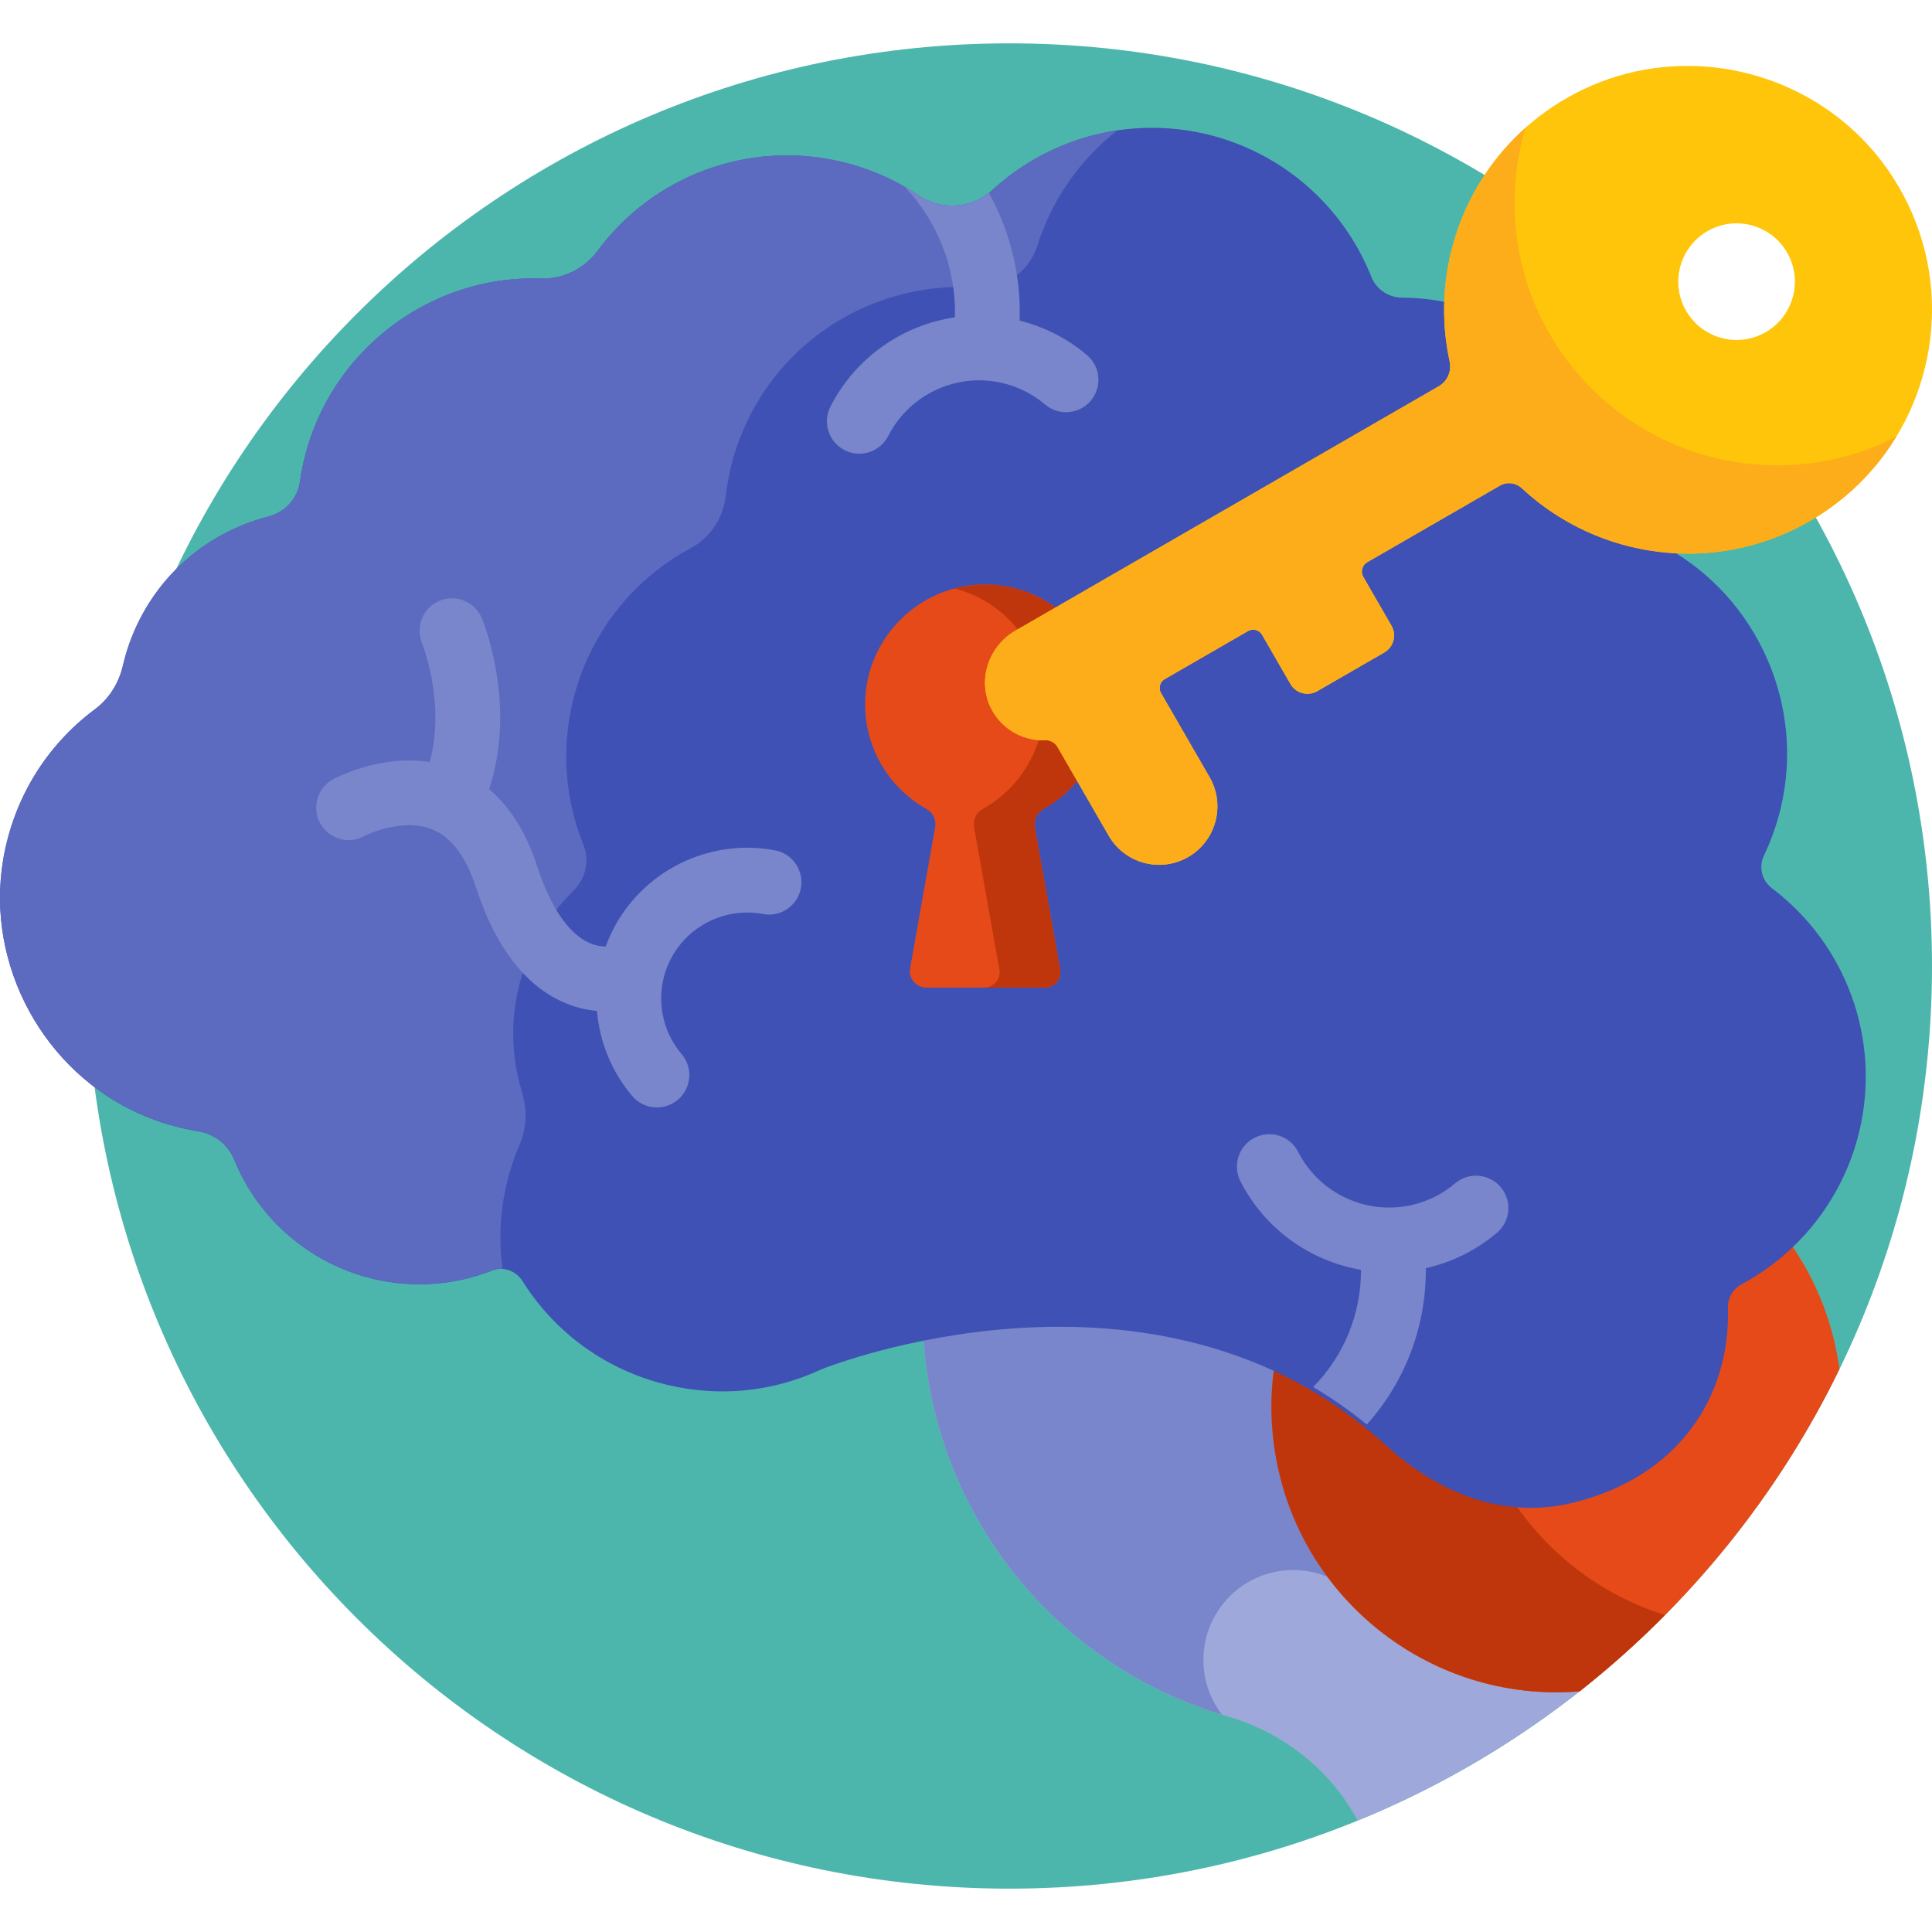
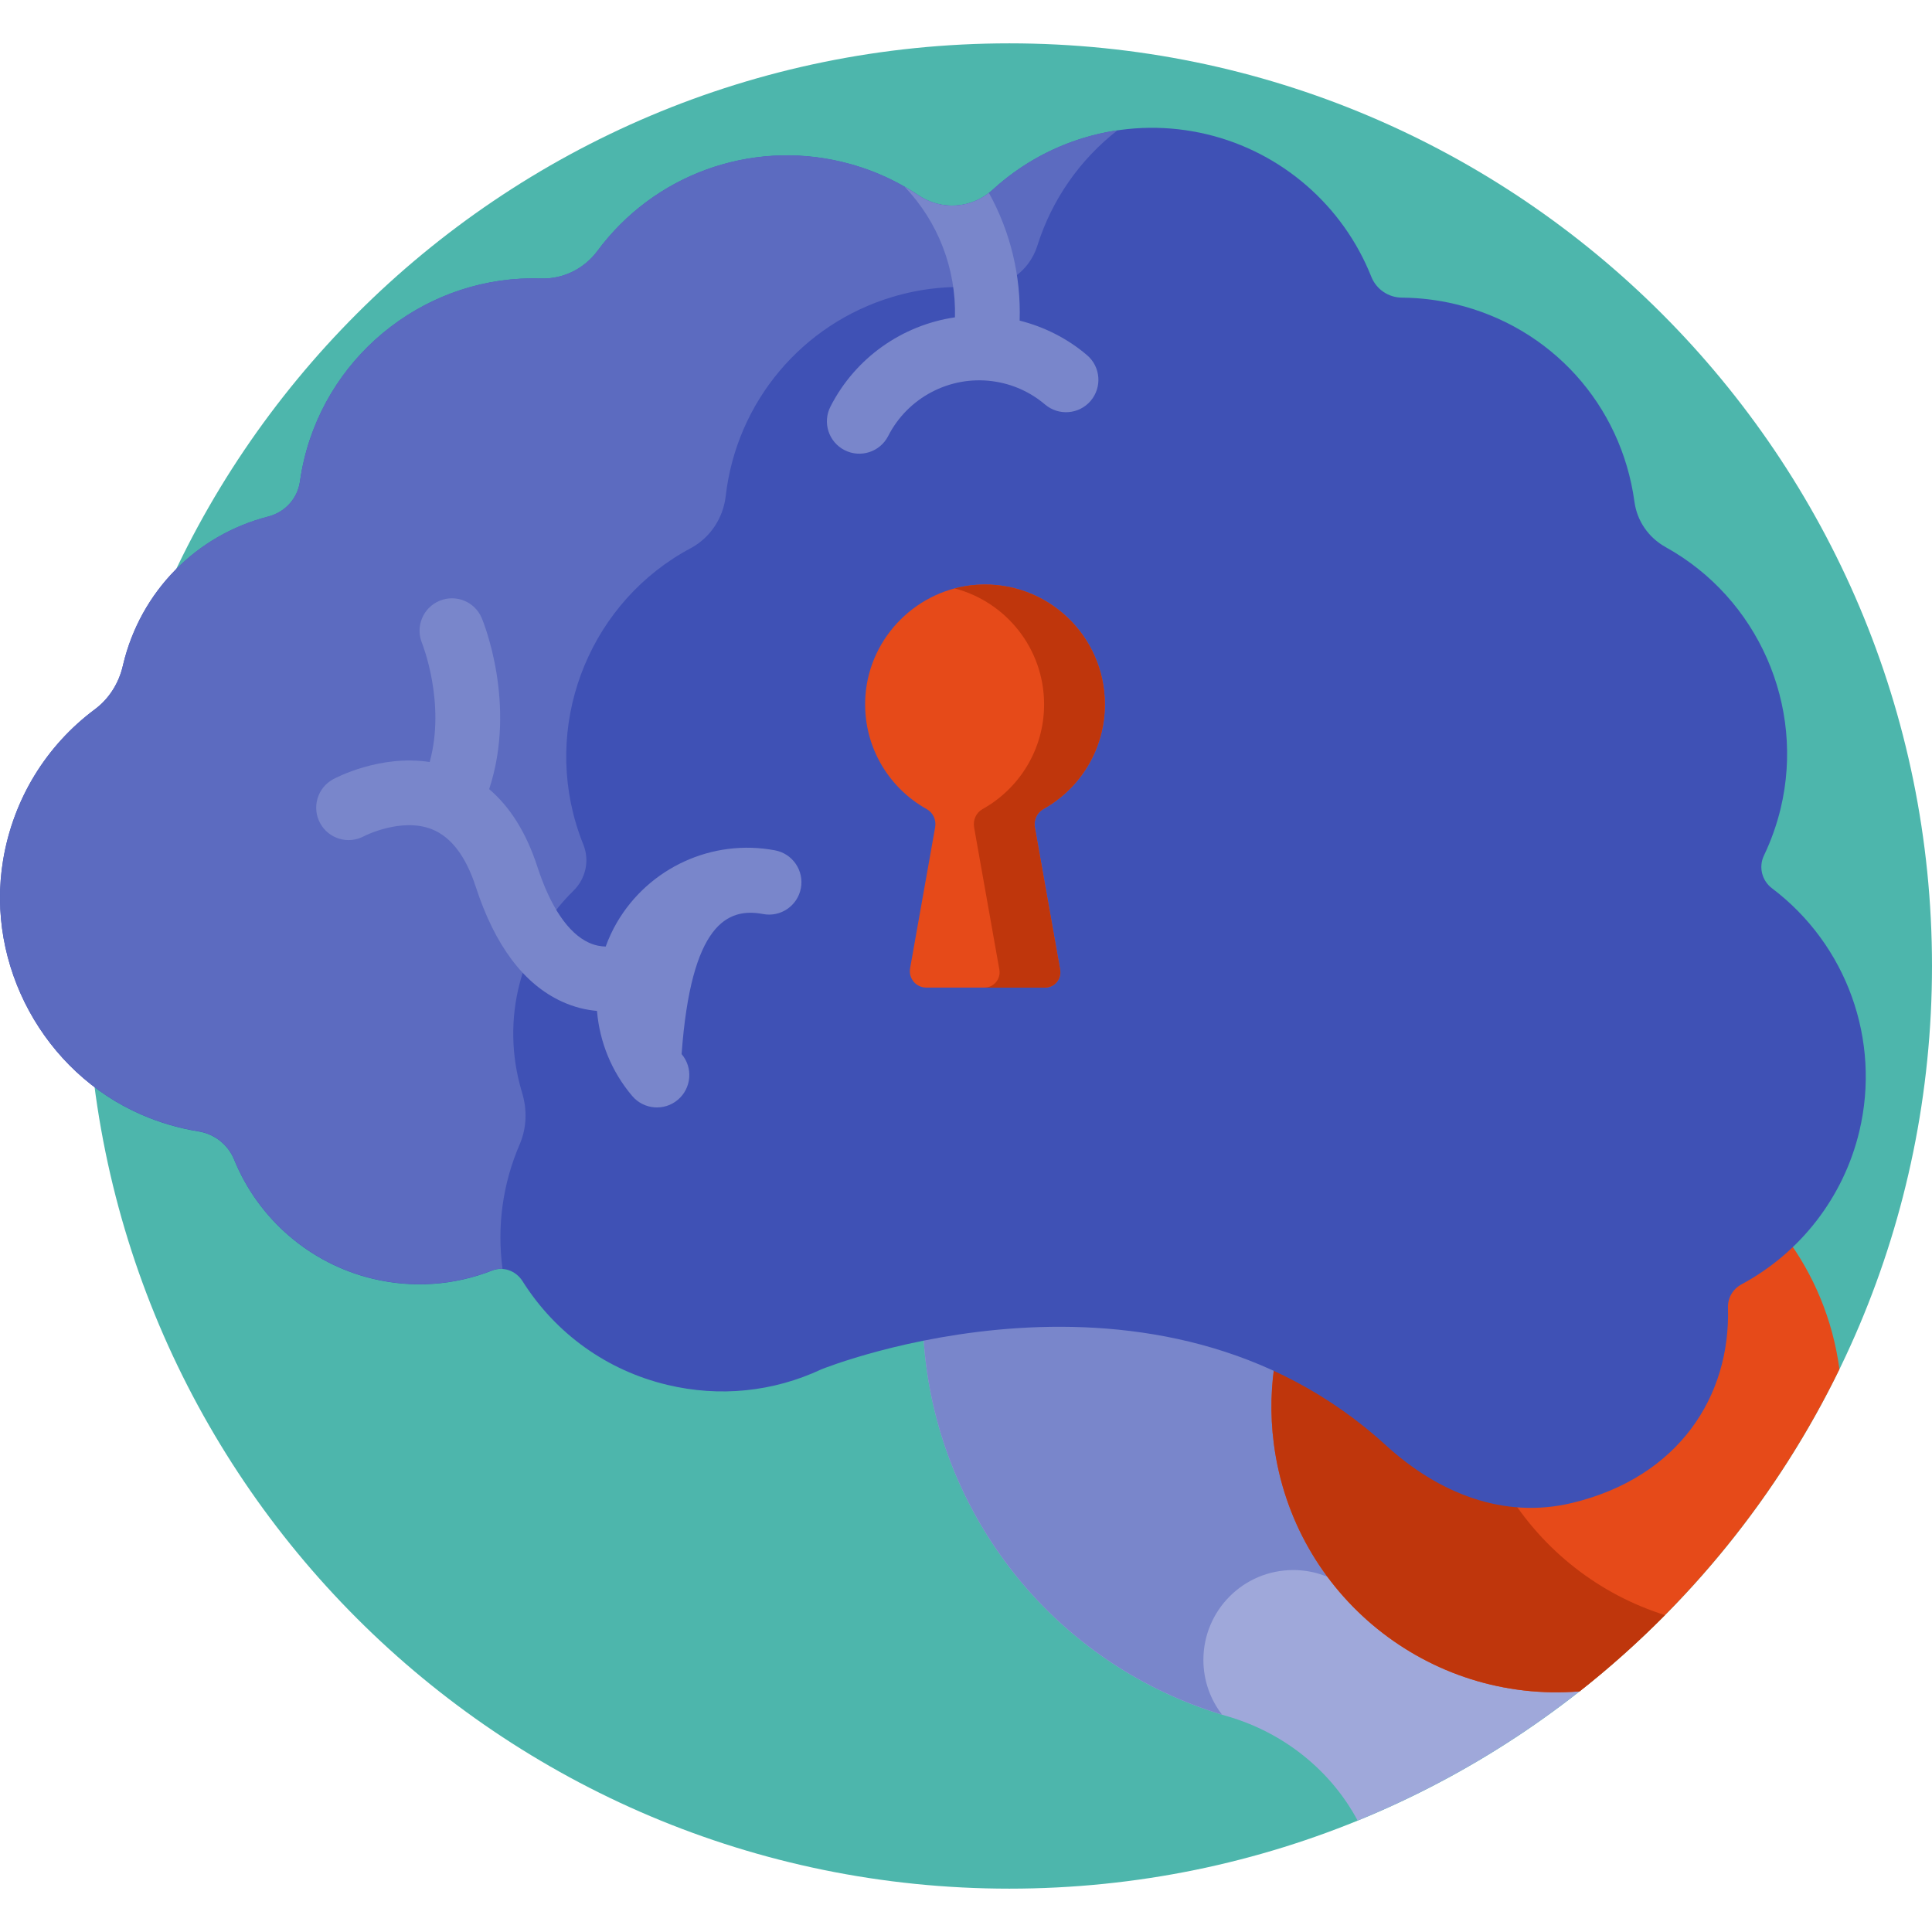
<svg xmlns="http://www.w3.org/2000/svg" xmlns:xlink="http://www.w3.org/1999/xlink" version="1.1" preserveAspectRatio="xMidYMid meet" viewBox="0 0 640 640" width="640" height="640">
  <defs>
    <path d="M334.36 14.36C165.56 14.36 28.72 151.2 28.72 320C28.72 488.8 165.56 625.64 334.36 625.64C503.16 625.64 640 488.8 640 320C640 151.2 503.16 14.36 334.36 14.36Z" id="aQxiGD6FP" />
    <path d="M424.81 449.79C424.83 449.68 424.92 449.12 425.1 448.13C424.18 447.7 423.67 447.47 423.57 447.42C381.72 428.13 337.35 430.93 307.49 436.66C307.37 436.68 306.76 436.8 305.66 437.01C305.7 438.13 305.72 438.75 305.72 438.88C305.88 443.45 306.24 447.95 306.79 452.22C313.94 507.44 353.13 553.1 406.63 568.56C425.35 573.97 440.93 586.6 449.73 603.09C477.56 591.74 503.35 576.4 526.38 557.77C476.38 563.63 430.6 527.98 424.13 477.96C422.91 468.55 423.14 459.07 424.81 449.79Z" id="dqLjurxP5" />
    <path d="M428.39 520.1C434.39 520.1 439.97 521.88 444.64 524.94C433.84 511.95 426.45 495.89 424.13 477.96C422.91 468.55 423.14 459.07 424.81 449.79C424.83 449.68 424.92 449.12 425.1 448.13C424.18 447.7 423.67 447.47 423.57 447.42C381.72 428.13 337.35 430.93 307.49 436.66C307.37 436.68 306.76 436.8 305.66 437.01C305.7 438.13 305.72 438.75 305.72 438.88C305.88 443.45 306.24 447.95 306.79 452.22C313.86 506.81 352.25 552.04 404.82 568C400.95 562.98 398.64 556.69 398.64 549.86C398.64 533.42 411.96 520.1 428.39 520.1Z" id="g1v4KHmOww" />
    <path d="M591.54 409.77C586.78 414.17 581.49 417.94 575.79 421C572.25 422.9 570.11 426.65 570.23 430.67C571.07 458.78 554.84 484.82 520.3 493.15C498.07 498.52 477.23 489.79 460.56 474.58C448.54 463.6 435.73 455.41 422.66 449.39C420.99 458.68 420.69 468.38 421.97 478.23C428.47 528.47 473.3 564.35 523.25 560.29C559.42 531.82 589 495.35 609.34 453.56C607.13 437.1 600.8 422.21 591.54 409.77Z" id="a9cRgL0nG" />
    <path d="M460.56 474.58C448.54 463.6 435.73 455.41 422.66 449.39C420.99 458.68 420.69 468.38 421.97 478.23C428.47 528.47 473.3 564.35 523.25 560.29C533.2 552.46 542.63 544 551.53 535.02C529.81 528.18 511.19 513.63 499.28 494.2C484.81 492.25 471.26 484.34 460.56 474.58Z" id="b8vwIvAuzK" />
    <path d="M584.32 283.43C586.71 278.44 588.58 273.16 589.88 267.76C598 233.76 582.34 198.2 551.81 181.27C546.09 178.09 542.3 172.6 541.43 166.21C537.03 134 513.77 108.31 482.16 100.76C476.34 99.37 470.39 98.64 464.45 98.6C459.93 98.57 455.93 95.85 454.26 91.67C444.86 68.02 424.5 50.38 399.79 44.48C374.5 38.44 347.95 45.34 328.76 62.94C322 69.14 311.91 69.88 304.23 64.72C296.52 59.54 287.99 55.81 278.88 53.64C248.38 46.35 216.6 57.92 197.92 83.13C193.49 89.1 186.51 92.49 179.29 92.28C142.41 90.99 109.34 116.25 100.75 152.22C100.17 154.62 99.71 157.08 99.36 159.53C98.57 165.15 94.44 169.7 88.83 171.14C64.96 177.28 46.57 195.97 40.8 220.12C40.79 220.16 40.72 220.47 40.71 220.51C39.36 226.4 36.07 231.53 31.46 234.96C15.2 247.06 4.39 264.81 1.03 284.93C-4.79 319.76 14.52 355.24 46.93 369.29C52.97 371.91 59.29 373.76 65.71 374.79C71.09 375.66 75.53 379.16 77.57 384.16C85.62 403.92 102.8 418.67 123.52 423.62C136.76 426.78 150.43 425.83 163.06 420.87C166.68 419.44 170.91 420.93 173.1 424.41C184.05 441.78 201.07 453.98 221.03 458.75C238.38 462.89 256.08 461.1 272.12 453.6C273.22 453.15 382.92 409.24 459.09 478.77C476.39 494.57 498.03 503.36 520.82 497.86C556.12 489.33 573.29 462.54 572.41 433.19C572.31 429.96 574.01 427.02 576.83 425.5C596.49 414.95 610.74 396.47 615.92 374.79C623.14 344.59 611.78 312.97 586.99 294.25C583.64 291.72 582.52 287.17 584.32 283.43Z" id="f1FloB0cyz" />
    <path d="M172.93 361.92C172.92 361.88 172.83 361.58 172.82 361.54C165.74 337.74 172.32 312.36 189.93 295.11C194.06 291.06 195.37 285.04 193.24 279.79C192.32 277.49 191.49 275.13 190.79 272.76C180.25 237.32 196.26 198.91 228.84 181.58C235.19 178.15 239.55 171.73 240.4 164.35C243.97 133.18 265.71 107.26 295.77 98.32C304.74 95.65 313.99 94.62 323.26 95.24C332.49 95.87 340.86 90.19 343.62 81.44C348.47 66.01 357.85 52.75 370.23 43.13C354.97 45.38 340.49 52.14 328.77 62.89C322 69.1 311.92 69.83 304.23 64.67C296.52 59.49 287.99 55.77 278.88 53.59C248.38 46.3 216.6 57.88 197.92 83.09C193.49 89.06 186.51 92.44 179.29 92.24C142.41 90.95 109.34 116.2 100.75 152.17C100.18 154.57 99.71 157.04 99.36 159.49C98.57 165.1 94.44 169.66 88.83 171.1C64.96 177.23 46.57 195.93 40.8 220.07C40.79 220.11 40.72 220.42 40.71 220.46C39.36 226.35 36.07 231.49 31.46 234.92C15.2 247.02 4.39 264.76 1.03 284.88C-4.79 319.72 14.52 355.19 46.93 369.24C52.97 371.86 59.29 373.71 65.71 374.74C71.09 375.61 75.53 379.11 77.57 384.11C85.62 403.87 102.8 418.62 123.52 423.57C136.75 426.74 150.43 425.79 163.06 420.83C164.17 420.39 165.32 420.25 166.47 420.34C164.59 406.4 166.48 392.19 172.16 379.06C174.43 373.79 174.71 367.7 172.93 361.92Z" id="b3Ct5tpPGM" />
    <path d="M360.08 117.64C353.6 112.13 345.97 108.27 337.77 106.21C338.26 91.35 334.68 76.73 327.59 63.9C320.87 69.17 311.48 69.55 304.23 64.69C302.74 63.69 301.22 62.76 299.67 61.87C310.78 73.51 316.77 89.1 316.34 105.12C298.92 107.68 283.35 118.49 275.1 134.69C272.4 139.97 274.5 146.43 279.78 149.12C285.04 151.8 291.51 149.74 294.22 144.44C300.71 131.7 314.6 124.4 328.77 126.28C335.22 127.13 341.25 129.8 346.18 134C350.7 137.83 357.47 137.29 361.31 132.77C365.14 128.25 364.6 121.48 360.08 117.64Z" id="a2Fyz9GviI" />
-     <path d="M464.58 399.73C450.41 401.61 436.52 394.31 430.03 381.57C427.34 376.29 420.88 374.19 415.6 376.89C410.32 379.58 408.22 386.04 410.91 391.32C418.96 407.11 433.97 417.75 450.85 420.65C450.91 435.11 445.25 449.1 435.01 459.47C441.06 463.05 447 467.16 452.79 471.87C465.55 457.65 472.51 439.16 472.31 420.1C481 418.14 489.08 414.15 495.9 408.36C500.41 404.52 500.96 397.75 497.12 393.24C493.28 388.72 486.51 388.17 482 392.01C477.06 396.21 471.04 398.87 464.58 399.73Z" id="lLc2BHL" />
-     <path d="M204.32 305.66C202.84 308.2 201.63 310.85 200.64 313.56C199.09 313.52 197.15 313.22 195.08 312.28C188.25 309.15 182.35 300.45 178.01 287.12C174.38 275.94 169.02 267.35 162.04 261.41C171.28 233.36 160.12 206.01 159.6 204.78C157.32 199.32 151.07 196.76 145.61 199.02C140.14 201.28 137.55 207.55 139.79 213.02C139.88 213.24 147.72 232.84 142.34 252.43C125.8 249.88 111.06 257.74 110.34 258.14C105.14 260.97 103.22 267.49 106.05 272.69C108.89 277.9 115.4 279.82 120.61 276.98C120.73 276.92 132.96 270.68 143.09 274.71C149.43 277.24 154.31 283.64 157.6 293.76C163.93 313.22 173.54 326.02 186.15 331.79C190.29 333.69 194.23 334.57 197.76 334.88C198.61 345.05 202.54 354.95 209.44 363.07C213.28 367.59 220.05 368.14 224.57 364.3C229.08 360.46 229.63 353.69 225.79 349.18C218 340 216.83 326.85 222.88 316.45C228.93 306.04 240.94 300.56 252.76 302.78C258.59 303.9 264.2 300.06 265.3 294.23C266.4 288.41 262.57 282.79 256.75 281.69C236 277.76 214.94 287.4 204.32 305.66Z" id="coYl8IVlx" />
+     <path d="M204.32 305.66C202.84 308.2 201.63 310.85 200.64 313.56C199.09 313.52 197.15 313.22 195.08 312.28C188.25 309.15 182.35 300.45 178.01 287.12C174.38 275.94 169.02 267.35 162.04 261.41C171.28 233.36 160.12 206.01 159.6 204.78C157.32 199.32 151.07 196.76 145.61 199.02C140.14 201.28 137.55 207.55 139.79 213.02C139.88 213.24 147.72 232.84 142.34 252.43C125.8 249.88 111.06 257.74 110.34 258.14C105.14 260.97 103.22 267.49 106.05 272.69C108.89 277.9 115.4 279.82 120.61 276.98C120.73 276.92 132.96 270.68 143.09 274.71C149.43 277.24 154.31 283.64 157.6 293.76C163.93 313.22 173.54 326.02 186.15 331.79C190.29 333.69 194.23 334.57 197.76 334.88C198.61 345.05 202.54 354.95 209.44 363.07C213.28 367.59 220.05 368.14 224.57 364.3C229.08 360.46 229.63 353.69 225.79 349.18C228.93 306.04 240.94 300.56 252.76 302.78C258.59 303.9 264.2 300.06 265.3 294.23C266.4 288.41 262.57 282.79 256.75 281.69C236 277.76 214.94 287.4 204.32 305.66Z" id="coYl8IVlx" />
    <path d="M323.73 193.71C304.11 194.94 288.1 210.81 286.69 230.42C285.54 246.54 294.02 260.79 306.97 268.02C309.1 269.21 310.21 271.64 309.78 274.04C308.95 278.71 302.31 316.09 301.48 320.76C300.89 324.1 303.45 327.15 306.84 327.15C310.77 327.15 342.25 327.15 346.18 327.15C349.34 327.15 351.73 324.3 351.18 321.19C350.34 316.48 343.65 278.77 342.81 274.05C342.39 271.66 343.47 269.22 345.6 268.03C357.77 261.25 366 248.26 366 233.34C366 210.56 346.82 192.26 323.73 193.71Z" id="gcrqrCVGp" />
    <path d="M366 233.33C366 210.56 346.82 192.26 323.73 193.71C321.16 193.87 318.66 194.29 316.25 194.92C333.29 199.39 345.87 214.89 345.87 233.33C345.87 248.26 337.64 261.25 325.47 268.03C323.34 269.22 322.26 271.66 322.68 274.06C323.52 278.77 330.21 316.48 331.05 321.19C331.6 324.3 329.21 327.16 326.05 327.16C328.07 327.16 344.17 327.16 346.18 327.16C349.34 327.16 351.73 324.3 351.18 321.19C350.35 316.48 343.65 278.77 342.81 274.06C342.39 271.66 343.48 269.22 345.6 268.03C357.77 261.25 366 248.26 366 233.33Z" id="c5igOP3aLE" />
-     <path d="M565.41 22.09L568.34 22.38L571.26 22.77L574.16 23.27L577.04 23.87L579.89 24.57L582.72 25.38L585.51 26.28L588.27 27.29L591 28.39L593.69 29.6L596.33 30.9L598.93 32.29L601.48 33.79L603.98 35.38L606.43 37.06L608.81 38.84L611.14 40.71L613.4 42.67L615.59 44.72L617.72 46.87L619.77 49.1L621.74 51.42L623.63 53.83L625.45 56.33L627.17 58.91L628.98 61.87L630.64 64.86L632.17 67.9L633.56 70.97L634.8 74.08L635.92 77.21L636.89 80.36L637.73 83.54L638.44 86.73L639.01 89.93L639.45 93.14L639.77 96.36L639.95 99.58L640 102.79L639.92 106L639.72 109.19L639.4 112.37L638.94 115.54L638.37 118.68L637.67 121.79L636.85 124.87L635.91 127.92L634.85 130.93L633.68 133.9L632.38 136.82L630.97 139.7L629.44 142.52L627.8 145.28L626.05 147.98L624.18 150.62L622.21 153.19L620.12 155.68L617.92 158.1L615.62 160.44L613.21 162.69L610.69 164.86L608.07 166.93L605.35 168.91L602.52 170.79L599.59 172.56L597.21 173.88L594.81 175.11L592.39 176.26L589.94 177.32L587.48 178.29L585 179.17L582.5 179.97L579.99 180.68L577.47 181.31L574.94 181.86L572.4 182.32L569.86 182.7L567.31 183L564.76 183.21L562.21 183.34L559.66 183.4L557.12 183.37L554.58 183.26L552.05 183.07L549.53 182.81L547.02 182.46L544.53 182.04L542.05 181.54L539.59 180.97L537.14 180.31L534.72 179.59L532.32 178.78L529.95 177.9L527.6 176.95L525.29 175.93L523 174.83L520.75 173.66L518.53 172.41L516.35 171.1L514.2 169.71L512.1 168.26L510.04 166.73L508.02 165.13L506.05 163.47L504.13 161.74L503.98 161.6L503.82 161.47L503.67 161.34L503.51 161.23L503.34 161.11L503.18 161L503.01 160.9L502.83 160.81L502.66 160.72L502.48 160.63L502.31 160.55L502.13 160.48L501.94 160.41L501.76 160.35L501.57 160.29L501.39 160.24L501.2 160.2L501.01 160.16L500.82 160.13L500.63 160.1L500.43 160.08L500.24 160.07L500.05 160.06L499.86 160.06L499.66 160.07L499.47 160.08L499.28 160.09L499.08 160.12L498.89 160.14L498.7 160.18L498.51 160.22L498.32 160.27L498.13 160.32L497.94 160.38L497.76 160.45L497.57 160.52L497.39 160.6L497.21 160.69L497.03 160.78L496.85 160.88L452.94 186.23L452.82 186.3L452.69 186.39L452.57 186.47L452.46 186.56L452.35 186.65L452.25 186.75L452.15 186.85L452.05 186.95L451.96 187.06L451.87 187.17L451.79 187.28L451.71 187.4L451.64 187.52L451.57 187.64L451.51 187.76L451.45 187.89L451.4 188.02L451.35 188.15L451.31 188.28L451.27 188.41L451.23 188.54L451.21 188.68L451.18 188.81L451.17 188.95L451.15 189.09L451.15 189.23L451.15 189.37L451.15 189.5L451.16 189.64L451.17 189.78L451.19 189.92L451.22 190.06L451.25 190.2L451.29 190.34L451.33 190.47L451.38 190.61L451.43 190.74L451.49 190.87L451.56 191.01L451.63 191.14L460.93 207.25L461.06 207.49L461.18 207.73L461.29 207.97L461.39 208.21L461.47 208.45L461.55 208.7L461.62 208.95L461.67 209.2L461.72 209.45L461.76 209.7L461.78 209.96L461.8 210.21L461.81 210.46L461.8 210.71L461.79 210.96L461.77 211.21L461.74 211.46L461.69 211.71L461.64 211.95L461.58 212.19L461.51 212.43L461.43 212.67L461.35 212.91L461.25 213.14L461.15 213.37L461.03 213.59L460.91 213.81L460.78 214.02L460.64 214.23L460.49 214.44L460.33 214.64L460.16 214.83L459.99 215.02L459.81 215.2L459.62 215.38L459.42 215.55L459.21 215.71L459 215.86L458.78 216.01L458.55 216.15L436.37 228.95L436.14 229.08L435.9 229.2L435.66 229.31L435.42 229.41L435.17 229.49L434.92 229.57L434.67 229.64L434.42 229.69L434.17 229.74L433.92 229.78L433.67 229.8L433.42 229.82L433.17 229.83L432.91 229.82L432.66 229.81L432.41 229.79L432.16 229.75L431.92 229.71L431.67 229.66L431.43 229.6L431.19 229.53L430.95 229.45L430.72 229.37L430.49 229.27L430.26 229.17L430.04 229.05L429.82 228.93L429.6 228.8L429.39 228.66L429.19 228.51L428.99 228.35L428.79 228.18L428.6 228.01L428.42 227.83L428.25 227.64L428.08 227.44L427.91 227.23L427.76 227.02L427.61 226.8L427.47 226.57L418.09 210.31L418.02 210.19L417.94 210.07L417.86 209.96L417.77 209.85L417.68 209.75L417.59 209.65L417.49 209.55L417.4 209.46L417.29 209.37L417.19 209.29L417.08 209.21L416.97 209.14L416.86 209.07L416.74 209L416.62 208.94L416.5 208.89L416.38 208.84L416.26 208.79L416.13 208.75L416.01 208.71L415.88 208.68L415.75 208.66L415.62 208.63L415.49 208.62L415.36 208.61L415.22 208.6L415.09 208.6L414.96 208.6L414.82 208.61L414.69 208.62L414.56 208.64L414.43 208.67L414.3 208.7L414.16 208.73L414.03 208.77L413.9 208.82L413.78 208.87L413.65 208.93L413.52 208.99L413.4 209.06L385.85 224.96L385.73 225.04L385.61 225.11L385.5 225.19L385.39 225.28L385.29 225.36L385.19 225.46L385.1 225.55L385.01 225.65L384.92 225.75L384.84 225.85L384.76 225.96L384.69 226.07L384.62 226.18L384.56 226.29L384.5 226.41L384.44 226.53L384.39 226.65L384.35 226.77L384.31 226.89L384.27 227.02L384.24 227.15L384.21 227.27L384.19 227.4L384.17 227.53L384.16 227.66L384.16 227.79L384.15 227.92L384.16 228.05L384.17 228.18L384.18 228.31L384.2 228.44L384.22 228.57L384.25 228.7L384.29 228.83L384.33 228.96L384.37 229.09L384.42 229.22L384.48 229.34L384.54 229.46L384.61 229.59L400.68 257.43L401.07 258.13L401.42 258.84L401.74 259.55L402.03 260.28L402.29 261.01L402.52 261.74L402.72 262.48L402.89 263.23L403.03 263.97L403.13 264.72L403.21 265.47L403.26 266.22L403.28 266.97L403.27 267.72L403.23 268.47L403.17 269.21L403.07 269.95L402.95 270.68L402.8 271.41L402.62 272.13L402.41 272.85L402.18 273.55L401.92 274.25L401.63 274.94L401.32 275.62L400.98 276.28L400.61 276.94L400.22 277.57L399.8 278.2L399.36 278.81L398.89 279.41L398.4 279.98L397.88 280.54L397.34 281.09L396.77 281.61L396.18 282.11L395.57 282.59L394.93 283.05L394.27 283.49L393.59 283.9L392.89 284.28L392.19 284.64L391.48 284.96L390.76 285.24L390.03 285.5L389.3 285.73L388.57 285.93L387.83 286.09L387.09 286.23L386.34 286.34L385.6 286.42L384.85 286.46L384.11 286.48L383.36 286.47L382.62 286.44L381.89 286.37L381.15 286.28L380.42 286.15L379.7 286L378.98 285.83L378.27 285.62L377.57 285.39L376.88 285.13L376.19 284.85L375.52 284.53L374.86 284.2L374.21 283.83L373.58 283.45L372.96 283.03L372.35 282.59L371.76 282.13L371.18 281.64L370.63 281.12L370.09 280.58L369.57 280.02L369.07 279.44L368.59 278.83L368.14 278.19L367.7 277.54L367.29 276.86L366.82 276.04L366.34 275.22L365.87 274.39L365.38 273.55L364.9 272.71L364.41 271.87L363.92 271.02L363.43 270.17L362.94 269.32L362.45 268.47L361.96 267.62L361.47 266.77L360.98 265.92L360.49 265.08L360.01 264.25L359.05 262.59L357.2 259.37L356.3 257.82L355.44 256.33L355.02 255.6L354.61 254.89L354.21 254.2L353.82 253.52L353.44 252.86L353.07 252.23L352.71 251.61L352.37 251.01L352.04 250.44L351.72 249.89L351.41 249.36L351.12 248.86L350.85 248.38L350.59 247.93L350.35 247.51L350.28 247.4L350.22 247.3L350.15 247.19L350.08 247.09L350 246.99L349.93 246.9L349.85 246.8L349.77 246.71L349.69 246.62L349.6 246.53L349.51 246.45L349.42 246.36L349.33 246.28L349.24 246.21L349.15 246.13L349.05 246.06L348.95 245.99L348.85 245.92L348.75 245.86L348.65 245.79L348.54 245.74L348.43 245.68L348.33 245.63L348.22 245.58L348.11 245.53L347.99 245.49L347.88 245.44L347.77 245.41L347.65 245.37L347.53 245.34L347.42 245.31L347.3 245.29L347.18 245.26L347.06 245.25L346.94 245.23L346.82 245.22L346.69 245.21L346.57 245.21L346.45 245.21L346.32 245.21L345.79 245.23L345.26 245.23L344.73 245.21L344.21 245.18L343.68 245.14L343.16 245.08L342.63 245.01L342.12 244.92L341.6 244.82L341.09 244.71L340.57 244.58L340.07 244.44L339.57 244.28L339.07 244.12L338.57 243.93L338.08 243.74L337.6 243.53L337.12 243.31L336.65 243.07L336.18 242.82L335.72 242.56L335.27 242.29L334.82 242L334.38 241.7L333.95 241.39L333.53 241.06L333.11 240.72L332.71 240.37L332.31 240.01L331.92 239.63L331.54 239.24L331.17 238.84L330.81 238.43L330.46 238.01L330.12 237.57L329.8 237.12L329.48 236.66L329.18 236.19L328.88 235.71L328.6 235.22L328.24 234.51L327.9 233.81L327.6 233.09L327.33 232.37L327.09 231.64L326.89 230.9L326.71 230.16L326.57 229.42L326.46 228.68L326.37 227.93L326.32 227.19L326.29 226.44L326.3 225.7L326.33 224.95L326.4 224.21L326.49 223.47L326.61 222.74L326.75 222.01L326.93 221.29L327.13 220.57L327.36 219.87L327.61 219.17L327.89 218.47L328.2 217.79L328.53 217.12L328.88 216.46L329.27 215.82L329.67 215.18L330.1 214.57L330.56 213.96L331.04 213.37L331.54 212.8L332.06 212.25L332.61 211.71L333.18 211.2L333.77 210.7L334.39 210.22L335.02 209.77L335.68 209.33L336.36 208.93L476.64 127.94L476.85 127.81L477.06 127.68L477.26 127.54L477.45 127.39L477.64 127.24L477.83 127.08L478.01 126.92L478.18 126.75L478.35 126.58L478.51 126.41L478.66 126.22L478.81 126.04L478.95 125.85L479.09 125.65L479.21 125.46L479.34 125.25L479.45 125.05L479.56 124.84L479.67 124.63L479.76 124.41L479.85 124.19L479.94 123.97L480.01 123.75L480.08 123.52L480.14 123.29L480.2 123.06L480.25 122.83L480.29 122.6L480.32 122.36L480.35 122.12L480.37 121.88L480.38 121.64L480.39 121.4L480.38 121.16L480.37 120.92L480.35 120.67L480.33 120.43L480.3 120.19L480.25 119.94L480.21 119.7L479.69 117.11L479.26 114.51L478.91 111.91L478.65 109.31L478.48 106.7L478.39 104.1L478.39 101.5L478.47 98.9L478.63 96.31L478.87 93.74L479.2 91.17L479.6 88.62L480.09 86.08L480.66 83.56L481.31 81.06L482.03 78.58L482.84 76.12L483.72 73.7L484.68 71.29L485.72 68.92L486.84 66.58L488.03 64.28L489.29 62.01L490.63 59.78L492.05 57.59L493.54 55.44L495.1 53.34L496.73 51.28L498.44 49.27L500.21 47.31L502.06 45.4L503.98 43.55L505.97 41.76L508.03 40.02L510.15 38.34L512.35 36.73L514.61 35.18L516.94 33.7L519.34 32.29L521.8 30.95L524.58 29.56L527.39 28.29L530.23 27.14L533.09 26.1L535.98 25.18L538.89 24.37L541.81 23.67L544.75 23.09L547.7 22.62L550.65 22.26L553.61 22.01L556.57 21.87L559.52 21.84L562.47 21.91L565.41 22.09ZM572.87 74.13L571.63 74.32L570.4 74.6L569.17 74.97L567.96 75.41L566.77 75.95L565.6 76.57L564.48 77.27L563.42 78.04L562.43 78.86L561.5 79.74L560.64 80.67L559.85 81.65L559.13 82.67L558.48 83.73L557.9 84.83L557.39 85.96L556.96 87.12L556.6 88.3L556.32 89.5L556.12 90.72L555.99 91.96L555.94 93.2L555.98 94.44L556.09 95.69L556.28 96.93L556.56 98.17L556.93 99.39L557.38 100.6L557.91 101.79L558.53 102.96L559.23 104.08L560 105.14L560.82 106.13L561.7 107.06L562.63 107.92L563.61 108.71L564.63 109.43L565.69 110.08L566.79 110.66L567.92 111.17L569.08 111.6L570.26 111.96L571.47 112.24L572.69 112.45L573.92 112.57L575.16 112.62L576.4 112.59L577.65 112.47L578.89 112.28L580.13 112L581.35 111.64L582.56 111.19L583.75 110.65L584.92 110.03L586.04 109.33L587.1 108.57L588.1 107.74L589.02 106.86L589.88 105.93L590.67 104.96L591.39 103.93L592.04 102.87L592.62 101.77L593.13 100.64L593.56 99.48L593.92 98.3L594.2 97.1L594.41 95.88L594.53 94.65L594.58 93.4L594.55 92.16L594.44 90.91L594.24 89.67L593.96 88.43L593.6 87.21L593.15 86L592.61 84.81L591.99 83.64L591.29 82.52L590.53 81.46L589.7 80.47L588.82 79.54L587.89 78.68L586.92 77.89L585.89 77.17L584.83 76.52L583.73 75.94L582.6 75.43L581.44 75L580.26 74.64L579.06 74.36L577.84 74.16L576.61 74.03L575.37 73.98L574.12 74.01L572.87 74.13Z" id="dltu2JgRU" />
-     <path d="M501.71 67.17C501.71 58.54 502.99 50.21 505.33 42.33C483.53 61.78 474.1 91.54 480.21 119.7C480.91 122.94 479.51 126.28 476.64 127.94C462.61 136.04 350.39 200.83 336.36 208.93C327.18 214.22 323.5 225.93 328.6 235.22C332.26 241.89 339.25 245.5 346.32 245.21C347.98 245.15 349.52 246.07 350.35 247.51C353.49 252.95 361.04 266.03 367.29 276.86C372.61 286.07 384.38 289.22 393.59 283.9C402.86 278.55 406.03 266.7 400.68 257.43C399.07 254.65 386.22 232.37 384.61 229.59C383.67 227.97 384.23 225.9 385.85 224.97C388.6 223.37 410.64 210.65 413.4 209.06C415.04 208.11 417.14 208.67 418.09 210.31C419.03 211.94 426.54 224.94 427.47 226.57C429.27 229.68 433.26 230.75 436.37 228.95C438.59 227.67 456.33 217.43 458.55 216.15C461.66 214.35 462.73 210.37 460.93 207.25C460 205.64 452.56 192.75 451.63 191.14C450.63 189.42 451.22 187.22 452.94 186.23C457.33 183.69 492.46 163.41 496.85 160.88C499.2 159.52 502.14 159.89 504.13 161.74C529.43 185.3 568.08 190.75 599.59 172.56C611.72 165.56 621.33 155.87 628.14 144.7C616.3 150.73 602.9 154.16 588.7 154.16C540.66 154.16 501.71 115.21 501.71 67.17Z" id="e1t8trFB5" />
  </defs>
  <g>
    <g>
      <g>
        <use xlink:href="#aQxiGD6FP" opacity="1" fill="#4db6ac" fill-opacity="1" />
        <g>
          <use xlink:href="#aQxiGD6FP" opacity="1" fill-opacity="0" stroke="#000000" stroke-width="1" stroke-opacity="0" />
        </g>
      </g>
      <g>
        <use xlink:href="#dqLjurxP5" opacity="1" fill="#9fa8da" fill-opacity="1" />
        <g>
          <use xlink:href="#dqLjurxP5" opacity="1" fill-opacity="0" stroke="#000000" stroke-width="1" stroke-opacity="0" />
        </g>
      </g>
      <g>
        <use xlink:href="#g1v4KHmOww" opacity="1" fill="#7986cb" fill-opacity="1" />
        <g>
          <use xlink:href="#g1v4KHmOww" opacity="1" fill-opacity="0" stroke="#000000" stroke-width="1" stroke-opacity="0" />
        </g>
      </g>
      <g>
        <use xlink:href="#a9cRgL0nG" opacity="1" fill="#e64a19" fill-opacity="1" />
        <g>
          <use xlink:href="#a9cRgL0nG" opacity="1" fill-opacity="0" stroke="#000000" stroke-width="1" stroke-opacity="0" />
        </g>
      </g>
      <g>
        <use xlink:href="#b8vwIvAuzK" opacity="1" fill="#bf360c" fill-opacity="1" />
        <g>
          <use xlink:href="#b8vwIvAuzK" opacity="1" fill-opacity="0" stroke="#000000" stroke-width="1" stroke-opacity="0" />
        </g>
      </g>
      <g>
        <use xlink:href="#f1FloB0cyz" opacity="1" fill="#3f51b5" fill-opacity="1" />
        <g>
          <use xlink:href="#f1FloB0cyz" opacity="1" fill-opacity="0" stroke="#000000" stroke-width="1" stroke-opacity="0" />
        </g>
      </g>
      <g>
        <use xlink:href="#b3Ct5tpPGM" opacity="1" fill="#5c6bc0" fill-opacity="1" />
        <g>
          <use xlink:href="#b3Ct5tpPGM" opacity="1" fill-opacity="0" stroke="#000000" stroke-width="1" stroke-opacity="0" />
        </g>
      </g>
      <g>
        <use xlink:href="#a2Fyz9GviI" opacity="1" fill="#7986cb" fill-opacity="1" />
        <g>
          <use xlink:href="#a2Fyz9GviI" opacity="1" fill-opacity="0" stroke="#000000" stroke-width="1" stroke-opacity="0" />
        </g>
      </g>
      <g>
        <use xlink:href="#lLc2BHL" opacity="1" fill="#7986cb" fill-opacity="1" />
        <g>
          <use xlink:href="#lLc2BHL" opacity="1" fill-opacity="0" stroke="#000000" stroke-width="1" stroke-opacity="0" />
        </g>
      </g>
      <g>
        <use xlink:href="#coYl8IVlx" opacity="1" fill="#7986cb" fill-opacity="1" />
        <g>
          <use xlink:href="#coYl8IVlx" opacity="1" fill-opacity="0" stroke="#000000" stroke-width="1" stroke-opacity="0" />
        </g>
      </g>
      <g>
        <use xlink:href="#gcrqrCVGp" opacity="1" fill="#e64a19" fill-opacity="1" />
        <g>
          <use xlink:href="#gcrqrCVGp" opacity="1" fill-opacity="0" stroke="#000000" stroke-width="1" stroke-opacity="0" />
        </g>
      </g>
      <g>
        <use xlink:href="#c5igOP3aLE" opacity="1" fill="#bf360c" fill-opacity="1" />
        <g>
          <use xlink:href="#c5igOP3aLE" opacity="1" fill-opacity="0" stroke="#000000" stroke-width="1" stroke-opacity="0" />
        </g>
      </g>
      <g>
        <use xlink:href="#dltu2JgRU" opacity="1" fill="#fec50a" fill-opacity="1" />
        <g>
          <use xlink:href="#dltu2JgRU" opacity="1" fill-opacity="0" stroke="#000000" stroke-width="1" stroke-opacity="0" />
        </g>
      </g>
      <g>
        <use xlink:href="#e1t8trFB5" opacity="1" fill="#fcad19" fill-opacity="1" />
        <g>
          <use xlink:href="#e1t8trFB5" opacity="1" fill-opacity="0" stroke="#000000" stroke-width="1" stroke-opacity="0" />
        </g>
      </g>
    </g>
  </g>
</svg>